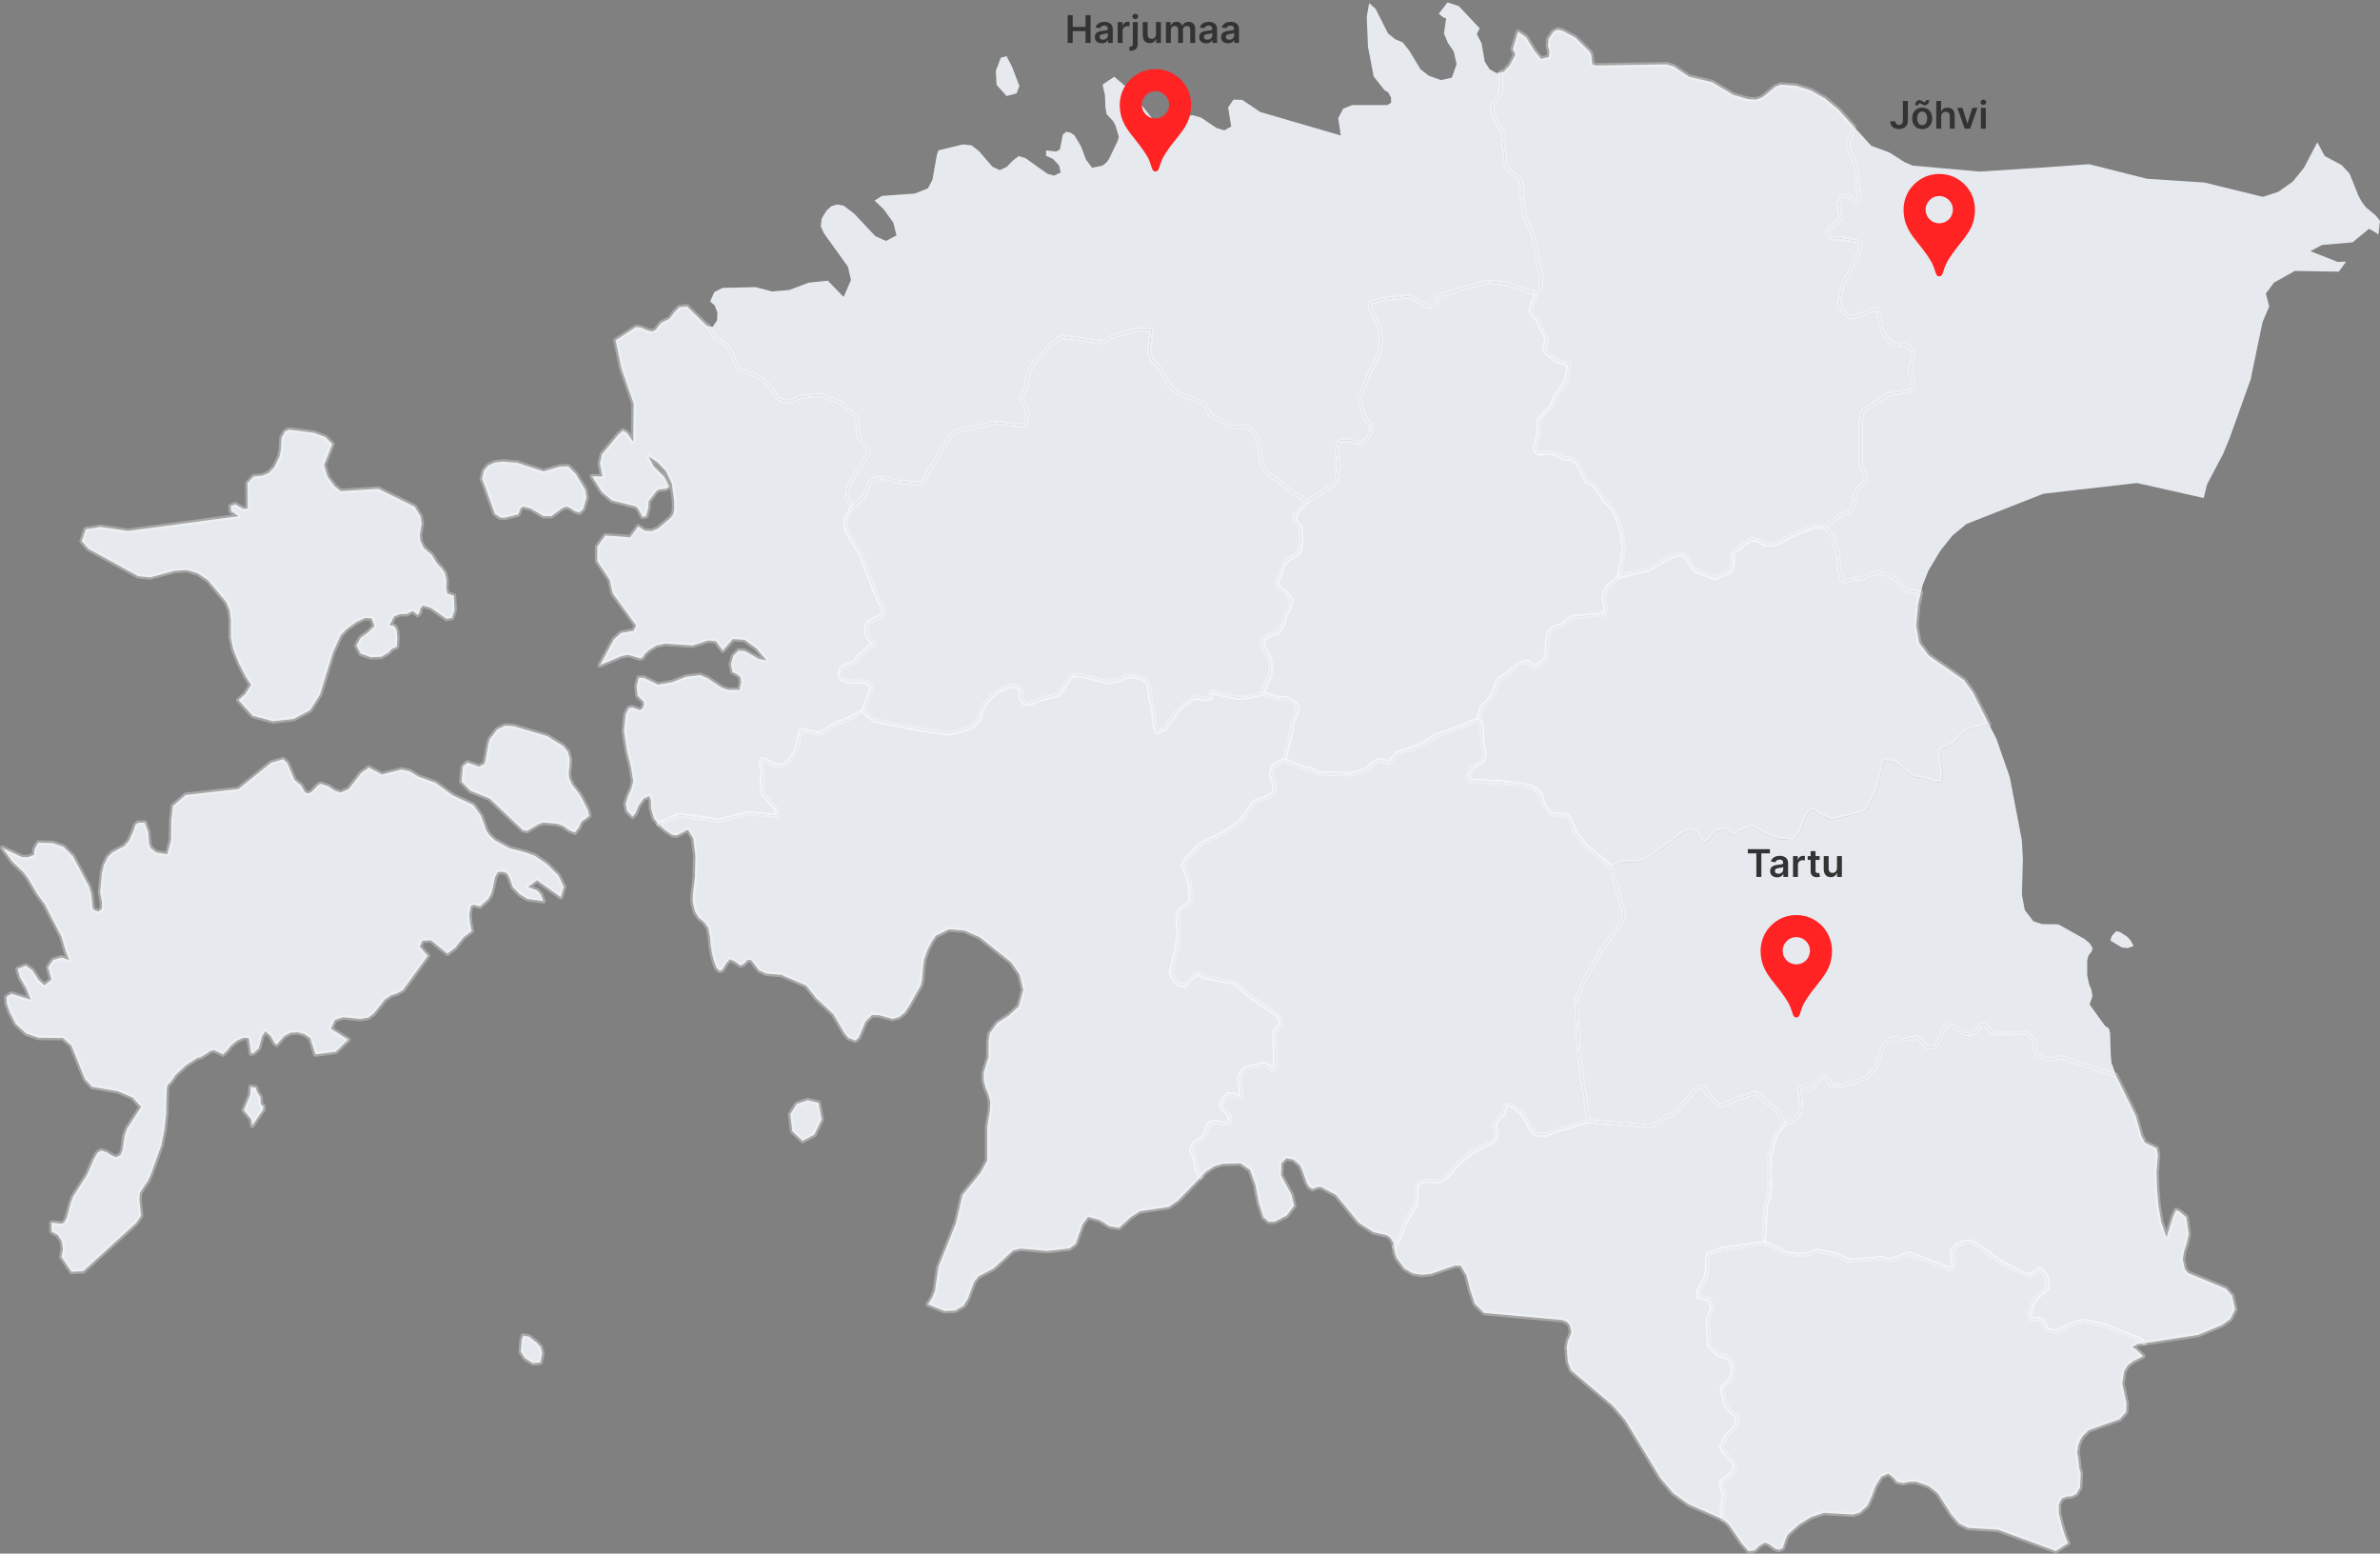
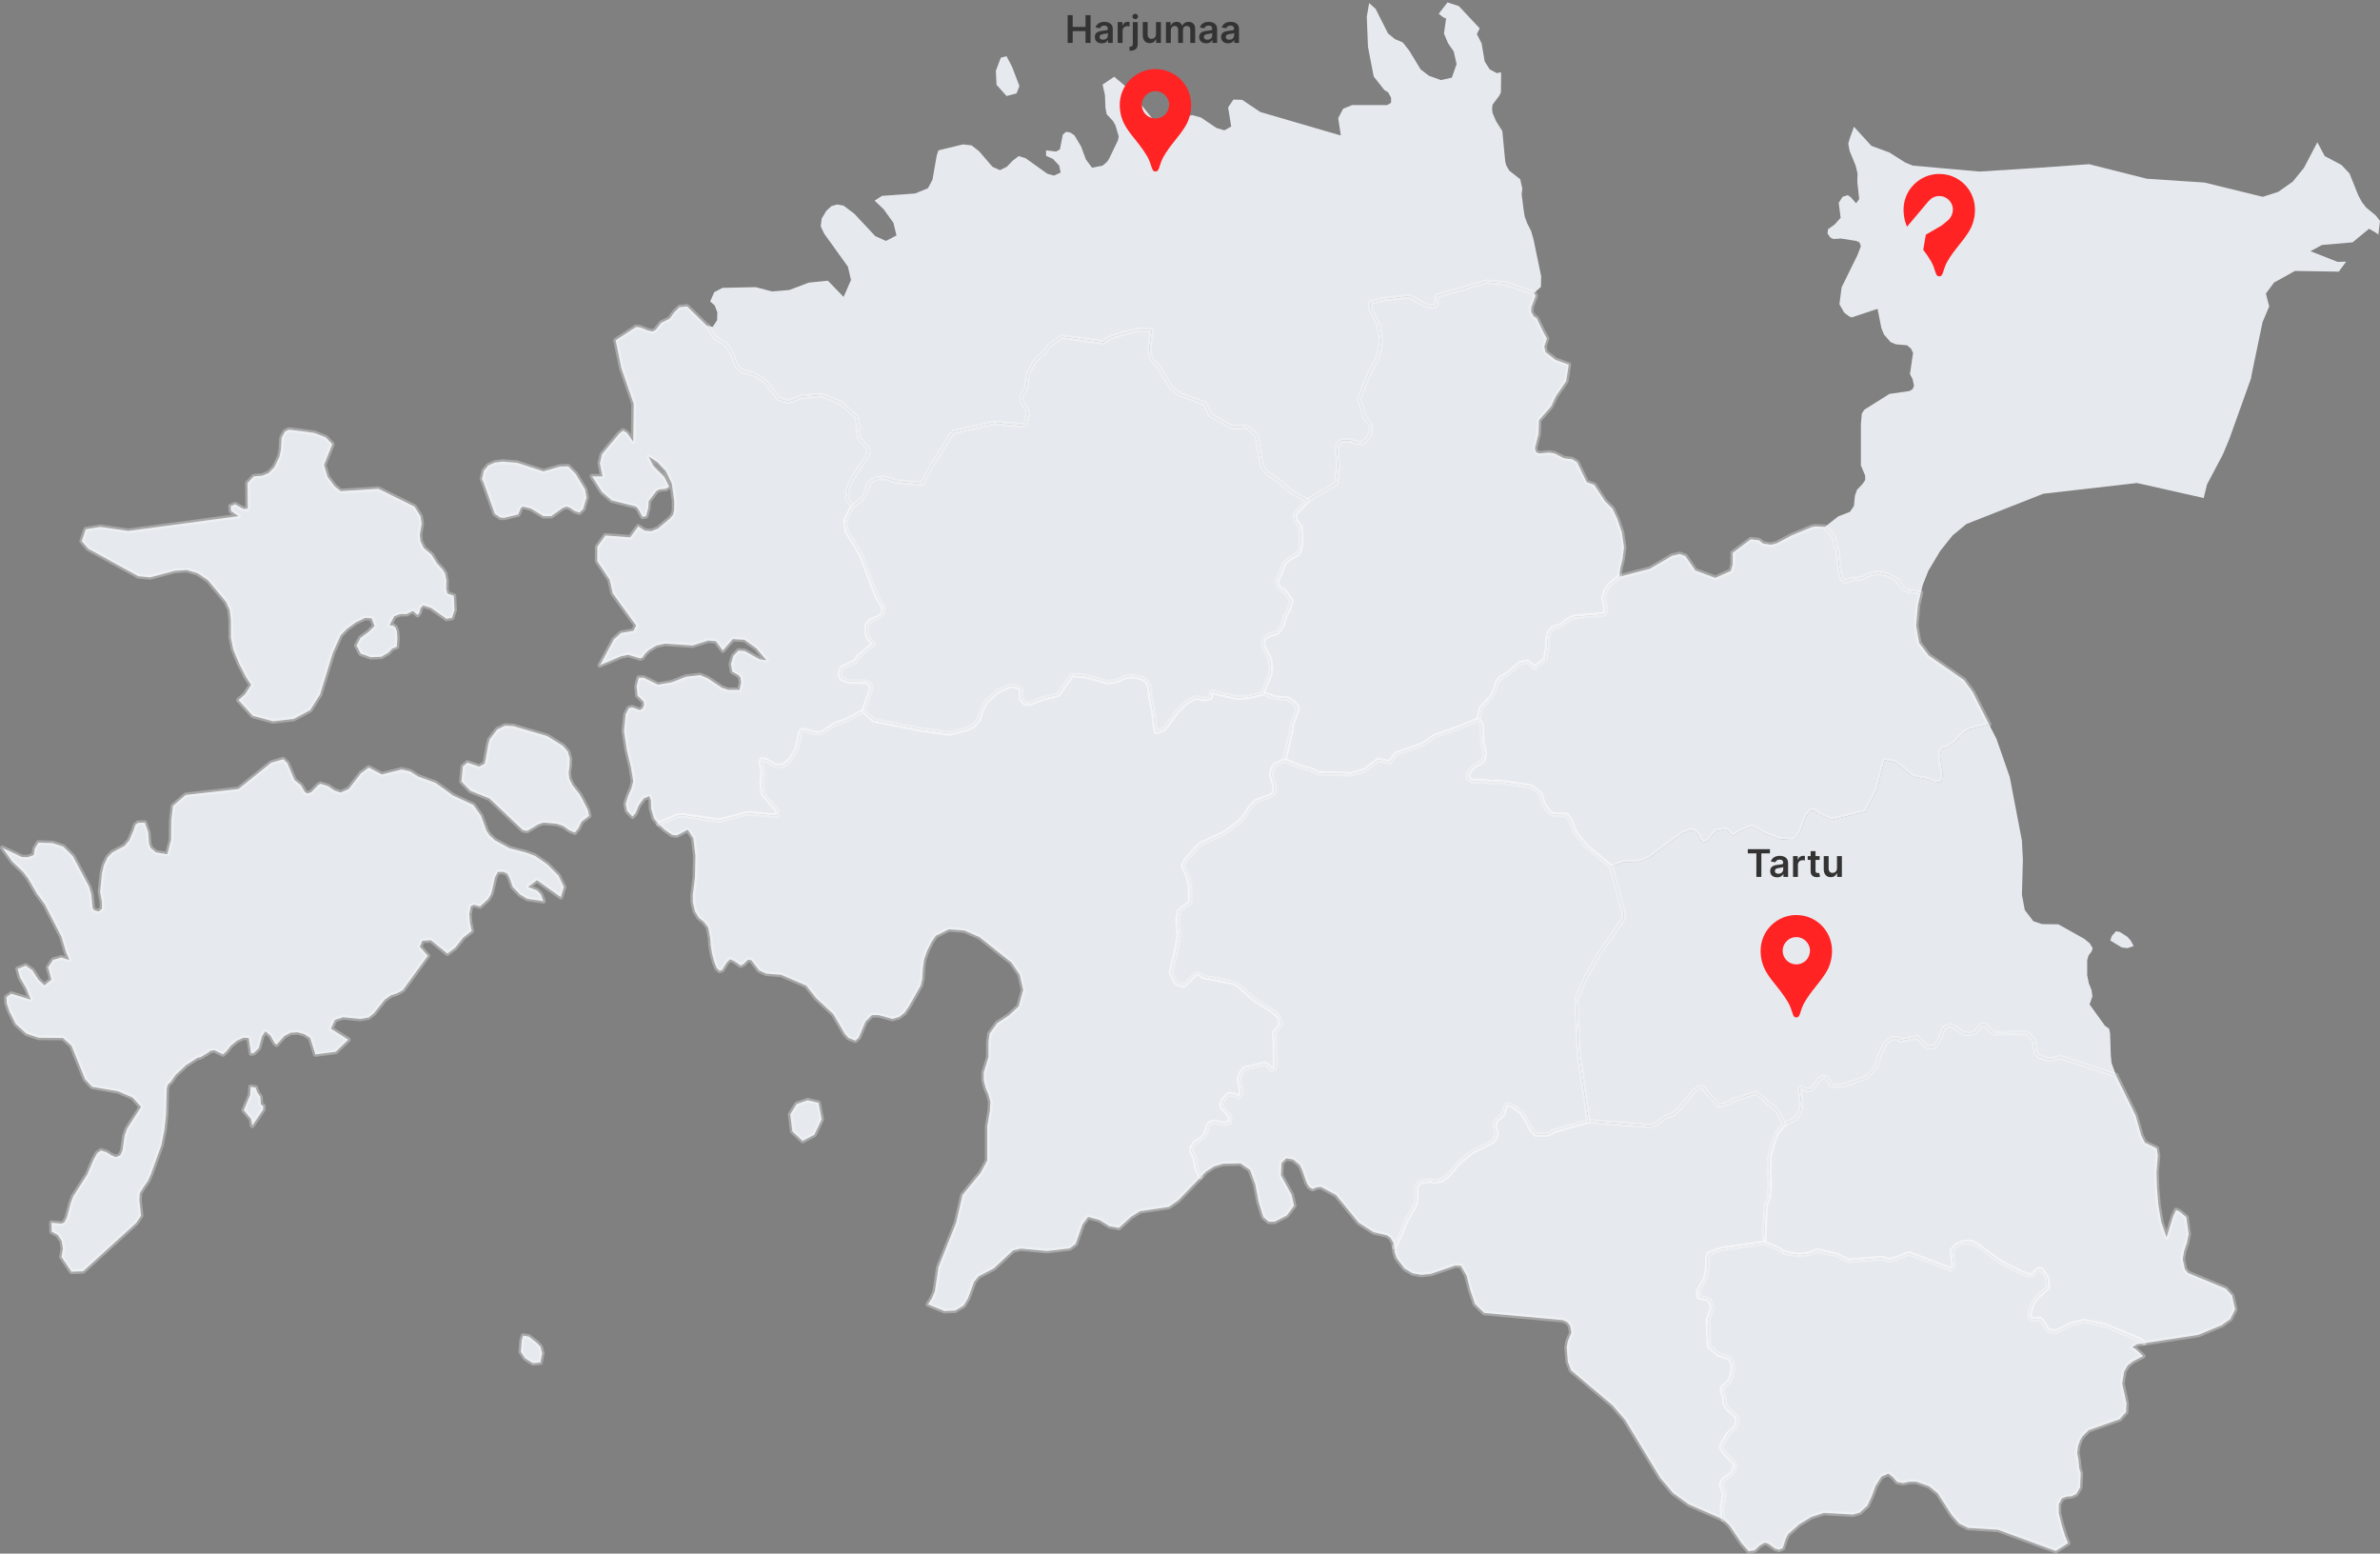
<svg xmlns="http://www.w3.org/2000/svg" width="999" height="652" viewBox="0 0 999 652" fill="none">
  <rect x="0" y="0" width="999" height="652" fill="#808080" stroke="none" />
  <path d="M110.5 465.6L105.9 472.4L105.4 469.6L102.3 465.9L105 459.5L105.2 456.1L107.3 456.4L108 458.4L109.3 460.3L109.5 463.5L110.5 464.1V465.6Z" fill="#E6E9EE" stroke="white" stroke-opacity="0.3" stroke-width="2" stroke-linecap="round" stroke-linejoin="round" />
  <path d="M426.7 39.2L422.5 40.3L418.3 35.6L418 29.7L420.1 24.2L422.5 23.6L424.8 28L427.9 36.1L426.7 39.2ZM630 30.3L630.1 31.5L630 38.8L629.3 40.2L626.5 43.9L626.3 45.7L626.5 47.4L628 50.9L630.6 55L631.8 67.6L632.2 69.3L633.5 71.6L638.1 75.2L639 79.2L638.7 81.4L639.5 87.8L640 90.9L641 93.6L642.7 97L643.7 100.5L646.9 115.9L646.8 120.4L643.9 123L631.7 118.9L624 118.2L603.1 124.2L602.9 128.1L600.3 128.7L597.9 127.9L591.7 124.3L580.7 125.6L575.4 126.9L575.1 128.2L575.4 130L577 133L578.7 136.7L579.7 142.9L579.1 146.9L577.7 151.2L574.8 156.6L570.5 167.3L572.9 175.4L575.4 178.4V181.5L573.4 184.7L571.6 185.9L569.3 185.7L566.7 184.8H563.1L561.6 186.4L561.2 189.1L561.7 195.5L560.9 202.8L548.9 210.1L542.4 206.7L537.3 202.2L532.4 198.9L530.3 196.5L529.4 194.2L528.5 188.3L527.5 183L524.8 180.2L523.1 178.9L520.7 179.2H517.1L508 174.2L505.8 169.3L495.4 165.6L491.7 162.9L486.5 154.1L483.7 151.4L482.7 148.8L482.5 145.8L483.4 138.6L477.5 138.3L466.8 141.3L464.6 142.5L463.3 143.7L445.7 141.3L440.5 145L438.3 148L435.3 150.5L434 152.2L431.5 156.9L430.7 163L428.6 166.5L428.9 168.2L431.2 172.4L431.4 174L430.3 178.1L428.8 178.5L417.3 177.4L400.3 181.3L398.8 183.1L390.4 196.7L387 203L376.4 202.1L371.4 200.5L367.9 200.7L365.7 201.8L364.6 203.3L363.6 206.2L362.3 209L357.9 212.4L356.1 210.3L355.5 209L356 204.6L358 200.4L364.2 191.1L364.7 189L364 187.8L360.6 184L360 181L360.2 178.8L359.5 175L353 169.1L344.9 165.8L336.4 166.5L332.4 168.1L330.7 168.5L327 167.5L321.8 160.7L319.5 158.8L316.1 157L311.1 155.5L309.4 153.9L306.7 147.4L304.8 144.6L299.8 141.4L297.2 136.8L299.1 137.2L301 134.4L301.1 131.1L300 128.2L298.1 126.5L299.8 122.6L303.3 120.8L317.2 120.5L324 122.3L331.3 121.7L339.5 118.6L347.5 117.8L354.1 124.6L357.2 117.5L355.9 111.9L345.9 98L344.5 95L344.9 91.7L346.9 88.4L349 86.5L351.4 85.8L354.1 86.3L358.5 89.6L367.4 99.1L371.9 101.1L376.3 98.8L375 93.5L370.9 87.8L367.1 84.2L370.2 82.2L384.1 81.2L389.5 79L391.4 75.4L393.2 65.2L393.9 63.1L404.2 60.6L407.8 61L410.9 63.4L416.6 70L419.7 71.4L422.6 70L425.1 67.4L427.6 65.5L430.5 66.4L439.6 72.9L442.4 73.7L445.2 72.4L444.6 69.5L442 66.7L439.1 65.4V63.1L443.3 63.6L444.9 62.7L446.1 56.5L447.5 55.3L449.2 55.6L451 56.8L453.8 61.5L455.8 66.9L458.4 70.4L462.8 69.5L464.6 68L465.5 66.7L469.2 59L469.6 57.3L468.2 52.6L467.2 50.8L464.5 47.9L464 45.1L463.8 39.9L462.8 35.5L467.7 32.2L473.6 37.2L484.3 50.5L488.2 51.5L500.4 48.3L504.1 49.3L510.6 53.7L513.9 54.7L516.8 53.1L515.5 45.1L517.7 41.8L521.4 41.9L529 47L562.6 56.8H562.8L561.7 49.6L563.8 45.6L567.6 44.1H582.3L583.9 43.1V41L582.7 38.8L581.1 37.8L576.6 32.1L574.2 19.6L573.7 7L574.7 1.3L577.4 3.7L582.6 14L585.5 16.4L588.8 17.8L591.5 21.2L596.3 29.1L599.8 31.8L604.8 33.6L609.4 32.6L611.4 26.9L610.2 21.6L607.8 18.1L606.1 14.1L607 7.7L606 7.4L603.9 5.8L607.6 1L612.4 2.6L621.1 11.9L619.9 14.3L621.9 18.2L623.2 25.8L625.3 29.1L628.3 30.7L630 30.3Z" fill="#E6E9EE" />
  <path d="M806.3 248.7L800.9 248.1L798.6 246.7L796.4 243.5L792.5 241.2L788.6 240.4L785 241L780.8 242.9L777.4 243L774.9 243.9L773.7 243.7L772.7 242.1L771.9 237.4L771.3 230.9L770.4 229.4L769.9 225.5L766 221.1L771.6 216.7L776.5 214.8L778.2 212.3L778.6 208L779.5 205.5L781.7 203.2L782.9 201.5V199.6L781.1 195.3V178.1L781.5 173.5L782.6 171.9L793.1 165.3L801.5 164.1L802.8 163.3L803.4 161.9L802.8 159.1L801.7 157L803 148.1L802.2 146.4L800.5 144.9L795.8 144.5L793.6 143.6L790.8 140.4L789.7 137.7L788.1 129.6L777.3 133.2L776.2 132.8L774.1 131.2L772.1 127.7L773 120.6L779.6 107.2L781.1 103.3L780.5 101.7L779.1 101.1L772.7 100.1L769.6 100.3L768.3 99.7L767.1 98L767.3 96.2L770.1 94.2L772.6 91.4L771.8 85.1L773.4 82.6L775.6 81.9L776.8 82.7L779.1 85.3L780.4 83.5L779.6 76.4L779.7 72.8L778.9 69.5L776.4 63.4L775.8 60.3L776.5 57.9L778.2 53.2L785.5 61.2L793.1 64L799.7 68.2L802.9 69.5L830.9 72L855.9 70.4L876.9 68.9L901.1 75L925.3 76.6L949.8 82.6L956.3 80.5L962.4 76.2L967.1 70.4L972.7 59.7L975.8 65.5L982.8 69.2L986.2 72.8L989.9 82L991.4 84.8L993.2 87.1L997.3 90.5L999 92.7L998.3 98.5L997.5 97.8L994.4 96L987.5 101.7L974.7 102.8L969.8 105.4L981.2 109.9L984.8 109.8L981.7 114L963.3 113.7L954.5 118.6L951.1 123.2L952.5 128.6L949.7 135.2L944.9 158.3L945 158.4L935.8 184.1L933.1 190.6L926.4 203.3L925 209L897 202.7L857.7 207.2L825.4 219.9L819.6 224.7L814.4 231.2L809.4 239.6L807.1 245.4L806.3 248.7Z" fill="#E6E9EE" />
  <path d="M643.9 123L644.6 124.1L642.8 128.9L642.7 130.9L643.8 132.8L645 133.5L647.4 138.5L649.3 142.1L648.2 145.5L648.8 147.8L652.9 151L658.5 153L657.4 160L653.1 166.2L651.1 170.5L646 176.4L645.8 182.1L644.3 188L644.7 189.7L646.1 190.3L650.3 189.9L652.5 190.3L656.5 192.3L659.9 192.7L662 194L666 202.3L669.2 203.5L673.7 210.3L676.8 213.4L678.8 217.6L680.8 223.4L681.7 229.7L681.1 234.5L680.1 238.6L679.7 242L675.6 245.5L673.9 247.8L673.1 251.3L674.1 255.1L673.5 257.8L660.4 258.9L657.1 260.8L655.8 262.3L651.9 263.5L650.2 265.3L649.5 268.7V271.6L648.6 276.6L644.2 280.2L641.1 277.7L637.9 278.4L633.1 282.6L629.8 284.5L628.5 286.2L627.3 289.8L626.1 292.3L621.6 297.3L620.6 301.9L613.6 304.9L602.1 309L598.9 311.3L596.2 312.8L586 316.3L583.3 320L578.5 318.9L572.8 323.3L567.3 324.9L553.3 324.5L550.1 322.8L546.5 322.1L539.1 319L541.8 307.5L542.4 303.6L544.5 298.2V296.5L543 294.7L540.4 293.2L535.4 292.8L529.9 291L533.2 282.8L533.5 280.5L533 276.5L530.4 271.5L530 269.6L530.6 267.9L532.7 266.5L536.3 265.4L538.3 262.4L539.5 258.3L540.9 255.8L542.1 252.1L539.3 248.2L536.9 246.8L535.9 244.4L539.1 236.3L541.7 234.1L544.7 232.5L545.8 230.5L546.1 227.3V224.2L545.8 221L543.7 218.4L543.5 215.9L548.9 210.1L560.9 202.8L561.7 195.5L561.2 189.1L561.6 186.4L563.1 184.8H566.7L569.3 185.7L571.6 185.9L573.4 184.7L575.4 181.5V178.4L572.9 175.4L570.5 167.3L574.8 156.6L577.7 151.2L579.1 146.9L579.7 142.9L578.7 136.7L577 133L575.4 130L575.1 128.2L575.4 126.9L580.7 125.6L591.7 124.3L597.9 127.9L600.3 128.7L602.9 128.1L603.1 124.2L624 118.2L631.7 118.9L643.9 123Z" fill="#E6E9EE" stroke="white" stroke-opacity="0.3" stroke-width="2" stroke-linecap="round" stroke-linejoin="round" />
  <path d="M766 221.1L769.9 225.5L770.4 229.4L771.3 230.9L771.9 237.4L772.7 242.1L773.7 243.7L774.9 243.9L777.4 243L780.8 242.9L785 241L788.6 240.4L792.5 241.2L796.4 243.5L798.6 246.7L800.9 248.1L806.3 248.7L805.1 253.8L804.3 262.6L805.6 269.8L809.6 275.1L824.4 285.4L828.1 290.5L834.9 304L826.9 306L825 307.1L823 308.8L820.5 311.6L817 313.8H815.7L814.8 314.8L814.3 316.9L815.5 325.3L814.8 328.3L811 328L809 327L803 325.9L795.6 320L791 319L787.8 331.6L783.1 340.6L768.8 344.1L763.3 341.6L761.5 340.1L759.9 340.3L758.2 342.3L755.7 349.1L753.8 351.8L752.6 352.5L746.7 352.1L740.8 349.9L735.4 346.8L730 349.1L727.9 350.6L727.1 350.5L724.3 348L720.3 348.8L716.8 352.9L715.2 353.7L713.9 352.7L712.9 350.5L711.6 348.9L709.4 348.5L706.4 349.6L692.5 359.8L689.8 361.1L686.5 362L681.9 361.7L676.2 363.7L665.7 355L660.8 348.8L660.1 346.5L659 343.9L657.6 342L652.6 341.9L650.6 341.2L647.8 337.3L646.6 333.1L644.4 331.3L642.5 330L628.6 328L626.1 328.4L622.7 327.7L617.9 327.8L616.4 326.9L616.2 325L617.5 322.7L619.1 321.3L622 319.7L622.9 318.3L623.2 315.8L622.2 311.8L621.9 304.1L620.6 301.9L621.6 297.3L626.1 292.3L627.3 289.8L628.5 286.2L629.8 284.5L633.1 282.6L637.9 278.4L641.1 277.7L644.2 280.2L648.6 276.6L649.5 271.6V268.7L650.2 265.3L651.9 263.5L655.8 262.3L657.1 260.8L660.4 258.9L673.5 257.8L674.1 255.1L673.1 251.3L673.9 247.8L675.6 245.5L679.7 242L692.5 238.7L701.9 233.2L705 232.5L707.4 233.3L711.6 239.4L720 242.5L726.5 239.6L727.3 236.9V232L734.9 226.3L738.3 226.7L740.1 228.1L743.3 228.6L745.8 228L752 224.7L760.4 221.2L761.9 220.9L766 221.1Z" fill="#E6E9EE" stroke="white" stroke-opacity="0.3" stroke-width="2" stroke-linecap="round" stroke-linejoin="round" />
-   <path d="M778.2 53.2L776.5 57.9L775.8 60.3L776.4 63.4L778.9 69.5L779.7 72.8L779.6 76.4L780.4 83.5L779.1 85.3L776.8 82.7L775.6 81.9L773.4 82.6L771.8 85.1L772.6 91.4L770.1 94.2L767.3 96.2L767.1 98L768.3 99.7L769.6 100.3L772.7 100.1L779.1 101.1L780.5 101.7L781.1 103.3L779.6 107.2L773 120.6L772.1 127.7L774.1 131.2L776.2 132.8L777.3 133.2L788.1 129.6L789.7 137.7L790.8 140.4L793.6 143.6L795.8 144.5L800.5 144.9L802.2 146.4L803 148.1L801.7 157L802.8 159.1L803.4 161.9L802.8 163.3L801.5 164.1L793.1 165.3L782.6 171.9L781.5 173.5L781.1 178.1V195.3L782.9 199.6V201.5L781.7 203.2L779.5 205.5L778.6 208L778.2 212.3L776.5 214.8L771.6 216.7L766 221.1L761.9 220.9L760.4 221.2L752 224.7L745.8 228L743.3 228.6L740.1 228.1L738.3 226.7L734.9 226.3L727.3 232V236.9L726.5 239.6L720 242.5L711.6 239.4L707.4 233.3L705 232.5L701.9 233.2L692.5 238.7L679.7 242L680.1 238.6L681.1 234.5L681.7 229.7L680.8 223.4L678.8 217.6L676.8 213.4L673.7 210.3L669.2 203.5L666 202.3L662 194L659.9 192.7L656.5 192.3L652.5 190.3L650.3 189.9L646.1 190.3L644.7 189.7L644.3 188L645.8 182.1L646 176.4L651.1 170.5L653.1 166.2L657.4 160L658.5 153L652.9 151L648.8 147.8L648.2 145.5L649.3 142.1L647.4 138.5L645 133.5L643.8 132.8L642.7 130.9L642.8 128.9L644.6 124.1L643.9 123L646.8 120.4L646.9 115.9L643.7 100.5L642.7 97L641 93.6L640 90.9L639.5 87.8L638.7 81.4L639 79.2L638.1 75.2L633.5 71.6L632.2 69.3L631.8 67.6L630.6 55L628 50.9L626.5 47.4L626.3 45.7L626.5 43.9L629.3 40.2L630 38.8L630.1 31.5L630 30.3L631.2 30.1L633.8 27.3L636.1 22.8L635 20.6L637.2 13.3L640.6 15.6L644.1 21.4L646.9 24.7L650.1 23.9L650.4 21.8L649.7 19.1L650 16.4L652 13.3L653.8 12.4L655.9 12.9L661.3 15.8L667.3 21.7L667.9 22.9L668.4 27L669.9 27.5L699.6 27L702.6 27.9L709 32.2L718.7 34.5L727.5 39.8L733.8 41.6L737.2 41.8L739.8 40.8L745.2 36.4L747.4 35.5L754 36L760 37.9L765.9 41.2L771.7 46L778.2 53.2Z" fill="#E6E9EE" stroke="white" stroke-opacity="0.3" stroke-width="2" stroke-linecap="round" stroke-linejoin="round" />
  <path d="M895.6 397L893 397.9L890.6 397.6L885.8 394.7L886.4 392.8L888.2 390.8L889.8 391.1L892.9 393.1L894.3 394.6L895.6 397ZM888.2 451.2H887.9L864.8 443.6L862.3 444.4L859.2 444.5L855.8 443.2L854.5 442L853.8 436.6L850.9 433.5L837 433.6L834.6 431.8L833.5 430.2L831.6 430.1L829.2 433.2L827.2 434L824.1 433.6L819.6 430.6L818 430.2L816.1 431.3L813.6 437.1L812.2 439.2L809 439.5L804.9 435.3L797.7 436.6L796.6 435.8L794.8 435.6L793.2 436.3L791.3 437.8L788.9 442.9L787.5 447.8L783.2 452.3L773.4 455.6L768.7 455.5L768.2 454.4L766.6 452L765.3 451.9L763.5 452.9L761.6 455.7L760.1 457.2L758.5 457.4L756.2 456.2L755.5 456.5V458.2L756.1 463.2L755.9 465.7L754.6 468.3L753.5 469.6L749 471.8L746.4 466.7L745 465.1L741.7 462.7L740.2 460.9L737.2 458.6L728.2 461.4L726.1 462.6L723.1 463.7L721.4 464L718.3 460.4L716.7 459L715 456.3H713.1L711.2 457.7L704.9 465.3L702.2 467.7L699.6 468.5L696.1 471L693.1 472.6L666.8 470.5L662.6 441.9L661.7 419.1L665.6 410.3L671 400.6L681.6 385.3V383.1L676.2 363.7L681.9 361.7L686.5 362L689.8 361.1L692.5 359.8L706.4 349.6L709.4 348.5L711.6 348.9L712.9 350.5L713.9 352.7L715.2 353.7L716.8 352.9L720.3 348.8L724.3 348L727.1 350.5L727.9 350.6L730 349.1L735.4 346.8L740.8 349.9L746.7 352.1L752.6 352.5L753.8 351.8L755.7 349.1L758.2 342.3L759.9 340.3L761.5 340.1L763.3 341.6L768.8 344.1L783.1 340.6L787.8 331.6L791 319L795.6 320L803 325.9L809 327L811 328L814.8 328.3L815.5 325.3L814.3 316.9L814.8 314.8L815.7 313.8H817L820.5 311.6L823 308.8L825 307.1L826.9 306L834.9 304L838 310L843.6 326.1L848.7 352.8L849.1 360.8L848.7 375.5L849.9 381.9L853.5 386.6L857.1 387.8L864 387.9L874.9 394L877.2 395.9L878.4 397.9L877.9 399.4L876.7 400.9L876.1 402.9V409.3L876.8 412.7L877.9 415.4L878.3 418.1L877.1 421.5L883.5 430.4L885.3 431.7L885.7 433.6L886 442.7L886.3 446L888.2 451.2Z" fill="#E6E9EE" />
  <path d="M140.5 204.1L143 206.1L158.8 205.1L174 212.6L176.5 216.6L177 219.7L176.2 224.4L176.5 227.1L177.9 230L181.2 232.8L183.4 236.4L185.7 238.9L186.8 240.6L187.4 243.6L187.3 247.1L187.8 249.1L190.5 250L190.8 256.1L189.7 259.3L187.4 259.7L180.9 255.1L177.6 254.1L176.5 255.2L176.1 257.1L175.3 258.1L173.3 256.4L170.7 257.7H168L165.5 258.6L163.5 262.4L165 262.5L166 263.3L166.6 264.9L166.8 267.6L166.6 271.4L164.6 272.2L163 273.9L160.1 275.6L155.6 275.8L151.4 274.3L149.6 270.9L151.3 267.7L154.7 265.2L157.2 262.7L156 259.5L153.3 259.3L149.5 261.1L145.6 263.9L143 266.6L139.7 274L134.3 291.5L130.2 298L123.3 301.7L114.6 302.7L106.1 300.4L100.1 293.8L102.9 291.3L105.4 287.4L103.3 284.2L100.4 278.6L97.9 272.5L96.9 267.6V260.3L96.4 256L94.9 252.6L87.3 243.5L83 240.6L78.4 239.2L73.2 239.6L63 242.3L58 241.8L37.1 230.3L34.3 227.1L36 222.1L42.1 221.1L53.8 222.8L100.1 216.6L97 214.5L96.8 212.4L98.7 211.6L102.2 213.6L104 213.4L103.9 202.7L106.5 199.9L110.1 199.6L112.8 198.5L115.2 196L117.3 191.6L117.9 188.8L118.2 183.7L119.6 181.1L121.2 180.3L127.9 181.1L132 181.7L136.7 183.5L139.5 186.4L136 195.1L137.5 200.1L140.5 204.1Z" fill="#E6E9EE" stroke="white" stroke-opacity="0.3" stroke-width="2" stroke-linecap="round" stroke-linejoin="round" />
  <path d="M217.1 194.2L228.1 197.8L235 195.8L238.5 195.7L241.6 198.8L245.6 205.4L246.2 208.8L244.8 213.6L243.2 215.1L241.3 214.5L239.4 213.2L237.8 212.6L236.1 213.2L231.4 216.6H228.1L222.8 213.4L219.5 212.6L218.6 213.2L217.5 215.9L211.7 217.3L210 217.2L207.7 215.6L203.1 202.8L202.3 201L203.1 197.5L205 195.3L207.7 194.1L211.1 193.7L217.1 194.2ZM357.9 212.4L354.8 218.4L355.4 222.8L361.5 233L367.5 248.9L369.2 252.4L370.8 254.9L370.7 257.3L369.2 258.8L364.9 260.8L363.8 262.5V265.5L364.4 267.6L366.7 270.2L360.1 275.7L358.9 277.7L353.2 280.3L352.5 283.3L353.4 284.9L356.2 286L363.6 286.1L365.2 287.1L365.7 288.6L365.3 290.4L362.4 298.4L355.1 302.3L350.9 303.7L344.9 307.6L342.3 307.7L337.1 306.3L335.9 307L335.1 311.6L334.2 315L330.9 319.8L328.3 321.4H325.6L321.4 319L319.7 318.7L319.3 319.9L320.2 323.8L319.7 328.5L320.3 333.2L325.5 339.2L326 340L326.2 342.4L313.9 341.3L301.8 344.4L286.7 342.2L284.2 342.4L276.5 345.7L276.4 345.8L274.5 343.5L273.3 339.3L273.2 335.8L272.5 334.1L270.2 335.1L268.1 338L266.8 341.2L265.5 342.7L263.2 340.3L262.6 337.4L263.6 334.1L265 330.9L265.8 327.9L264.9 322.3L263.1 314.8L261.9 306.8L262.6 299.8L263.9 297.2L265.3 296.8L268.6 298L269.7 297.3L270.3 295.9L270.2 294.5L267.6 291.9L267.2 287.9L268.1 284.4H270.2L276.2 287.3L282 286.3L287.9 284L293.9 283.3L297 284.6L303 288.6L305.6 289.5H310.4L311.1 286.4L310.8 284.3L309.9 283.3L307.4 281.9L306.8 278.7L307.8 275.2L310 273L312.6 273.2L318.7 276.6L321.7 277.1L317.5 272.1L312.5 268.5L307.6 268.2L303.4 273L300.5 269.1L297.3 268.8L290.7 270.9L279.2 270.1L275.5 270.9L272.4 272.8L270.8 274.3L269.6 276L268.7 276.3L263.7 274.8L260.7 275.4L251.8 279.2L257.7 268.3L260.7 265.6L265.9 264.7L267 262.5L257.2 249L255.9 243.3L250.7 235.5V229.4L254.1 224.7L264.5 225.5L267.9 220.9L270.6 222.7L273.4 222.9L276.2 221.8L281.3 217.5L282.5 216L283 214V210.3L282 203L279.5 197.7L276 194L272.3 191.6L274.3 195.6L278.9 200.2L280.9 204.2L279.6 205.1L276.7 205.4L275.5 206.1L272.3 210.3L272.1 213.2L271.2 216.6L269.7 216.9L267.9 213.6L267 212.6L256.8 210L252.7 206.5L248.5 199.9H252.9L251.8 194.4L252.7 190.6L259.8 182.1L261.5 180.7L263.1 181.6L265.8 185.3L266 169.5L260.8 154.4L258.4 142.8L267 137.2L268.7 137.4L272 138.7L273.9 139.1L275.2 138.4L277.5 135.5L281.1 133.7L283 131.1L285.2 128.9L288.4 128.6L296.8 136.8H297.2L299.8 141.4L304.8 144.6L306.7 147.4L309.4 153.9L311.1 155.5L316.1 157L319.5 158.8L321.8 160.7L327 167.5L330.7 168.5L332.4 168.1L336.4 166.5L344.9 165.8L353 169.1L359.5 175L360.2 178.8L360 181L360.6 184L364 187.8L364.7 189L364.2 191.1L358 200.4L356 204.6L355.5 209L356.1 210.3L357.9 212.4Z" fill="#E6E9EE" stroke="white" stroke-opacity="0.3" stroke-width="2" stroke-linecap="round" stroke-linejoin="round" />
  <path d="M341.8 476.2L336.9 478.8L332.6 474.8L331.7 467.6L334.4 463.3L339 461.7L343.6 462.8L344.9 469.8L341.8 476.2ZM529.9 291L535.4 292.8L540.4 293.2L543 294.7L544.5 296.5V298.2L542.4 303.6L541.8 307.5L539.1 319L535 321.1L533.9 323.1L533.6 325.3L534.9 329.6L535 332.6L533.3 334L527.1 336.3L524.9 338.6L522.8 341.9L520.8 344.4L514.2 349.4L503.6 354.4L497.7 360.9L496.6 363.3L498.7 368.1L499.5 371.5L499.6 378.7L495 382.2L494.3 385.8L494.8 392.5L493.7 399L491.5 408.2L493.3 412L494.3 412.8L497 413.6L501.9 408.7L504.1 408.9L505 409.9L517.5 412.3L519.7 413.4L525.9 419L535.2 425.1L537 427L537.7 429.9L534.9 433.2L535.1 437.1L535.3 447.5L534.6 448.8L533.7 449L532.8 447.7L530.9 446.4L522.4 448.4L521.1 450L520.1 452.2L520.4 454.7L520.9 457.1L520.8 459.6L520.1 460.5L517.6 459.4L515.7 459.2L513.5 461.5L512.7 463.2L512.8 464.6L515 466.8L516.4 468.9L516.2 471L514.7 471.5L512.5 471.4L510.1 470.8L508 471.2L507.1 472.3L505.9 476.3L504.3 477.8L501.5 479.6L500.3 481.4L500.1 483.1L501.5 485.9L502.3 490.7L504 494L494.6 503.7L490.6 506.5L478.5 508.3L474.7 510.7L469.7 515.3L465.7 514.6L461.6 512L456.7 510.7L454.4 513.8L451.5 522L449 523.9L439.5 525L428.5 524L425.3 524.7L417.1 532.3L410.8 535.6L408.9 537.9L406.3 544.9L404.5 547.9L400.9 550L396.4 550.2L389.5 547.4L391.2 544.7L392.4 541.9L393.9 531.7L401.3 513.2L404 501.5L411.6 492.2L414.4 487V472.6L415.5 466.1L415.7 462.4L414.9 459.3L413.7 456.5L412.9 453.3V450L414.9 443.6V437.1L415.4 433.7L418.6 429.3L423.4 426.2L427.6 422.3L429.5 415.4L428 409L424.5 403.9L411.2 393.3L404.8 390.5L398.3 390L392.8 392.7L391.1 395.2L389.3 398.7L387.9 402.6L387.4 406.2L387.1 410.8L386.5 413.5L381.6 422.2L379.7 425L377.4 426.8L374.6 427.6L368.8 426H366L363.3 428.7L360.4 435.5L359 436.7L356.2 435.6L354.6 433.8L349.8 425.6L342.6 418.9L338.4 413.6L327.9 409.1L321.6 408.6L318.6 407.2L315.3 402.9L313.9 402.8L312.1 404.6L310.9 405.2L308 403.2L306.4 402.6L305 404L303.1 407.1L302 407.4L300.8 406.2L299.8 403.7L298.9 400.3L298.3 396.7L298.1 393.7L297.3 389.3L295.5 386.9L293.4 385.2L291.7 382.5L290.8 378.6V375.5L291.7 368.1L291.9 359.2L291 351.8L288.7 348.2L284.1 350.6L282.2 350.4L279.1 348.3L276.4 345.8L276.5 345.7L284.2 342.4L286.7 342.2L301.8 344.4L313.9 341.3L326.2 342.4L326 340L325.5 339.2L320.3 333.2L319.7 328.5L320.2 323.8L319.3 319.9L319.7 318.7L321.4 319L325.6 321.4H328.3L330.9 319.8L334.2 315L335.1 311.6L335.9 307L337.1 306.3L342.3 307.7L344.9 307.6L350.9 303.7L355.1 302.3L362.4 298.4L366.8 302.2L386.2 306.1L398.6 307.8L406.6 305.7L408.9 304.3L411 301.7L412 298L413.9 294.5L418.8 290.1L423.9 287.8L425.7 287.9L428.1 288.6L428.7 289.7L428.5 293.2L430.2 295.3H432.3L437.4 293.2L444.2 291.5L449.9 283.3L455.2 283.6L465 286.3L469 285.6L472.9 283.9L475.9 283.7L479.7 284.7L481.5 286.1L482.4 288L482.9 292.9L484.3 299.9L484.7 304.3L485.4 307.2L488.7 305.9L494.1 298.5L496.6 296L499.8 293.7L502.2 292.6L505.8 293.4L508.1 292.8L508.4 290.3L518.9 292.7L523.8 292.5L529.9 291Z" fill="#E6E9EE" stroke="white" stroke-opacity="0.3" stroke-width="2" stroke-linecap="round" stroke-linejoin="round" />
  <path d="M888.2 451.2L888.4 451.7L896.5 468.3L898.8 476.5L900.3 479.5L905.3 481.9L905.8 484.9L905.2 491.9L905.4 498.4L906 505.7L907.2 512.9L909.4 519.2L912.2 510.4L913.4 507.8L914.8 508.4L917.7 510.8L918.7 517.9L917.9 521.7L916.8 525L916.2 528.4L917.1 532.6L918.4 534.2L934.3 540.8L936.9 543.7L938.2 549.5L936.2 553.5L932.6 556.1L922.7 560.2L900 563.7L898.4 562.3L883.2 556.1L874.6 554.4L869.1 555.8L863.1 558.9L859.5 558.2L857.1 554.2L856.1 553.4L853.4 553.8L852.4 553.5L851.8 551.9L852.8 548L854.3 545.1L859.6 540.3L859.2 536.1L856.8 532.8L855.7 532.6L853 535L851.4 535.1L849 534.3L840.2 529.9L830.1 522.7L827.6 521.1L824.4 521.3L821.6 522.4L819.3 524.6L820.1 531.6L818.8 532.7L801.3 526L797 527.7L793.2 528.9L789.9 528L776 529.1L771.2 526.7L762.8 524.8L759.1 526.2L755.2 526.7L750.5 526.1L748.1 525.3L746.5 524L740.4 521.6L741.1 506.1L742.4 502.4L742.9 497.2L742.5 491.3L742.8 488.1L742.6 485.8L744.4 479.4L745.9 475.2L749 471.8L753.5 469.6L754.6 468.3L755.9 465.7L756.1 463.2L755.5 458.2V456.5L756.2 456.2L758.5 457.4L760.1 457.2L761.6 455.7L763.5 452.9L765.3 451.9L766.6 452L768.2 454.4L768.7 455.5L773.4 455.6L783.2 452.3L787.5 447.8L788.9 442.9L791.3 437.8L793.2 436.3L794.8 435.6L796.6 435.8L797.7 436.6L804.9 435.3L809 439.5L812.2 439.2L813.6 437.1L816.1 431.3L818 430.2L819.6 430.6L824.1 433.6L827.2 434L829.2 433.2L831.6 430.1L833.5 430.2L834.6 431.8L837 433.6L850.9 433.5L853.8 436.6L854.5 442L855.8 443.2L859.2 444.5L862.3 444.4L864.8 443.6L887.9 451.2H888.2Z" fill="#E6E9EE" stroke="white" stroke-opacity="0.3" stroke-width="2" stroke-linecap="round" stroke-linejoin="round" />
  <path d="M548.9 210.1L543.5 215.9L543.7 218.4L545.8 221L546.1 224.2V227.3L545.8 230.5L544.7 232.5L541.7 234.1L539.1 236.3L535.9 244.4L536.9 246.8L539.3 248.2L542.1 252.1L540.9 255.8L539.5 258.3L538.3 262.4L536.3 265.4L532.7 266.5L530.6 267.9L530 269.6L530.4 271.5L533 276.5L533.5 280.5L533.2 282.8L529.9 291L523.8 292.5L518.9 292.7L508.4 290.3L508.1 292.8L505.8 293.4L502.2 292.6L499.8 293.7L496.6 296L494.1 298.5L488.7 305.9L485.4 307.2L484.7 304.3L484.3 299.9L482.9 292.9L482.4 288L481.5 286.1L479.7 284.7L475.9 283.7L472.9 283.9L469 285.6L465 286.3L455.2 283.6L449.9 283.3L444.2 291.5L437.4 293.2L432.3 295.3H430.2L428.5 293.2L428.7 289.7L428.1 288.6L425.7 287.9L423.9 287.8L418.8 290.1L413.9 294.5L412 298L411 301.7L408.9 304.3L406.6 305.7L398.6 307.8L386.2 306.1L366.8 302.2L362.4 298.4L365.3 290.4L365.7 288.6L365.2 287.1L363.6 286.1L356.2 286L353.4 284.9L352.5 283.3L353.2 280.3L358.9 277.7L360.1 275.7L366.7 270.2L364.4 267.6L363.8 265.5V262.5L364.9 260.8L369.2 258.8L370.7 257.3L370.8 254.9L369.2 252.4L367.5 248.9L361.5 233L355.4 222.8L354.8 218.4L357.9 212.4L362.3 209L363.6 206.2L364.6 203.3L365.7 201.8L367.9 200.7L371.4 200.5L376.4 202.1L387 203L390.4 196.7L398.8 183.1L400.3 181.3L417.3 177.4L428.8 178.5L430.3 178.1L431.4 174L431.2 172.4L428.9 168.2L428.6 166.5L430.7 163L431.5 156.9L434 152.2L435.3 150.5L438.3 148L440.5 145L445.7 141.3L463.3 143.7L464.6 142.5L466.8 141.3L477.5 138.3L483.4 138.6L482.5 145.8L482.7 148.8L483.7 151.4L486.5 154.1L491.7 162.9L495.4 165.6L505.8 169.3L508 174.2L517.1 179.2H520.7L523.1 178.9L524.8 180.2L527.5 183L528.5 188.3L529.4 194.2L530.3 196.5L532.4 198.9L537.3 202.2L542.4 206.7L548.9 210.1Z" fill="#E6E9EE" stroke="white" stroke-opacity="0.3" stroke-width="2" stroke-linecap="round" stroke-linejoin="round" />
  <path d="M749 471.8L745.9 475.2L744.4 479.4L742.6 485.8L742.8 488.1L742.5 491.3L742.9 497.2L742.4 502.4L741.1 506.1L740.4 521.6L722.4 524.2L717.2 526.1L716.7 527.6L716.6 532.7L715.8 536.5L712.9 541.7V544.2L717.3 545.3L718.8 548.5L716.8 554.2L717 555.6L717.3 564.9L721.5 568.5L725.9 569.9L727.2 572.2L727.4 574.4L726.6 578.3L725.5 580.1L722.9 582.3V584L723.7 586.2L724 589.2L725.2 591.2L729 594.5L729.2 596.8L728.5 598.8L725.4 601.7L722.4 606.9L722.7 608L724.7 610.6L728.1 614.2V615.8L727.5 617.6L726.2 619L723.3 621.1L722.4 622.7L722.5 623.8L723.8 626.8L722.8 633.2L723.2 637.6L708.8 631.3L702.3 626.6L696.9 620.2L682.1 595.8L676.8 589.7L659.5 575.1L658.1 571.5L657.6 565.4L658.1 562.7L659.6 559.2L659 556.3L657.9 554.9L656 554L623 551L619.1 547.2L617.1 541.3L615.6 535.3L613.2 531.2L610.8 531.1L600.6 534.6L596.7 535L593 534.4L589.5 532.3L586.2 527.9L585.4 525.5L585.2 523.3L588.2 517.6L589.2 514.6L590.3 512.1L594.2 505.4L594.5 502.8V497.6L596 496.1L600 495.4L602.4 495.8L605 495.3L607.6 493.5L612.1 488.2L617.9 483.4L626.5 479.1L627.6 477.6L628.2 475.5L627.3 472.6L627.8 470.8L628.9 469.4L631.1 467.5L631.6 464.8L632.5 463.5L634.5 463.8L638.6 466.8L640.7 470L642.7 474L644.6 476.1H649.5L652.7 474.5L666.8 470.5L693.1 472.6L696.1 471L699.6 468.5L702.2 467.7L704.9 465.3L711.2 457.7L713.1 456.3H715L716.7 459L718.3 460.4L721.4 464L723.1 463.7L726.1 462.6L728.2 461.4L737.2 458.6L740.2 460.9L741.7 462.7L745 465.1L746.4 466.7L749 471.8Z" fill="#E6E9EE" stroke="white" stroke-opacity="0.3" stroke-width="2" stroke-linecap="round" stroke-linejoin="round" />
  <path d="M676.2 363.7L681.6 383.1V385.3L671 400.6L665.6 410.3L661.7 419.1L662.6 441.9L666.8 470.5L652.7 474.5L649.5 476.1H644.6L642.7 474L640.7 470L638.6 466.8L634.5 463.8L632.5 463.5L631.6 464.8L631.1 467.5L628.9 469.4L627.8 470.8L627.3 472.6L628.2 475.5L627.6 477.6L626.5 479.1L617.9 483.4L612.1 488.2L607.6 493.5L605 495.3L602.4 495.8L600 495.4L596 496.1L594.5 497.6V502.8L594.2 505.4L590.3 512.1L589.2 514.6L588.2 517.6L585.2 523.3L584.9 521.6L583.6 519.4L582.1 518.4L576.5 517.1L570.3 513.1L560.8 501.5L554.5 498.1L552.9 498.2L550.9 499L549.5 498.1L548.5 496.4L546.6 491L545.6 488.9L542.8 486.6L539.9 486.1L537.9 488.1L537.7 493.2L542.1 501.3L543.2 506L540.1 510.1L535 512.7H532.6L530.3 510.8L528.3 504.4L526.9 497.1L524.7 491L520.7 488.2L513.3 488.4L509.6 489.5L506.2 491.7L504 494L502.3 490.7L501.5 485.9L500.1 483.1L500.3 481.4L501.5 479.6L504.3 477.8L505.9 476.3L507.1 472.3L508 471.2L510.1 470.8L512.5 471.4L514.7 471.5L516.2 471L516.4 468.9L515 466.8L512.8 464.6L512.7 463.2L513.5 461.5L515.7 459.2L517.6 459.4L520.1 460.5L520.8 459.6L520.9 457.1L520.4 454.7L520.1 452.2L521.1 450L522.4 448.4L530.9 446.4L532.8 447.7L533.7 449L534.6 448.8L535.3 447.5L535.1 437.1L534.9 433.2L537.7 429.9L537 427L535.2 425.1L525.9 419L519.7 413.4L517.5 412.3L505 409.9L504.1 408.9L501.9 408.7L497 413.6L494.3 412.8L493.3 412L491.5 408.2L493.7 399L494.8 392.5L494.3 385.8L495 382.2L499.6 378.7L499.5 371.5L498.7 368.1L496.6 363.3L497.7 360.9L503.6 354.4L514.2 349.4L520.8 344.4L522.8 341.9L524.9 338.6L527.1 336.3L533.3 334L535 332.6L534.9 329.6L533.6 325.3L533.9 323.1L535 321.1L539.1 319L546.5 322.1L550.1 322.8L553.3 324.5L567.3 324.9L572.8 323.3L578.5 318.9L583.3 320L586 316.3L596.2 312.8L598.9 311.3L602.1 309L613.6 304.9L620.6 301.9L621.9 304.1L622.2 311.8L623.2 315.8L622.9 318.3L622 319.7L619.1 321.3L617.5 322.7L616.2 325L616.4 326.9L617.9 327.8L622.7 327.7L626.1 328.4L628.6 328L642.5 330L644.4 331.3L646.6 333.1L647.8 337.3L650.6 341.2L652.6 341.9L657.6 342L659 343.9L660.1 346.5L660.8 348.8L665.7 355L676.2 363.7Z" fill="#E6E9EE" stroke="white" stroke-opacity="0.3" stroke-width="2" stroke-linecap="round" stroke-linejoin="round" />
  <path d="M900 563.7L897.1 564.1L895 565.4L896.3 566L899.6 569.1L895.3 571.3L893.1 573L891.6 575.6L890.8 580.6L892.6 588.9L892.4 592.6L889.7 595.6L876.7 600.2L874.1 602.8L873.1 604.5L872.3 606.8L871.9 609.7L872.4 612.3L872.8 616.2L873.4 618.2L873.1 624.3L871.5 627L869.6 627.9L867.4 628.1L865.5 628.8L864.2 631.3V635L865.4 639.9L866.8 644.5L868.1 647.6L862.9 650.9L838.7 642L826.1 641.2L822.3 639.3L819.1 635.6L813.4 626.7L809.7 623.7L804.3 621.8H801.5L798.8 622.4L796.3 621.9L794.6 619.9L792.6 618.4L789.7 619.7L787.3 623.5L785.7 627.8L783.8 631.9L780.6 634.8L777.8 635.6L765.6 634.9L760.3 636.6L755.2 639.7L750.6 643.8L749.6 645.7L748.3 649.7L746.7 650.4L745.1 649.9L742.2 647.8L740.7 647.4L738.6 648.6L736.5 650.6L734 651L731.1 647.7L725.9 640.1L723.2 637.6L722.8 633.2L723.8 626.8L722.5 623.8L722.4 622.7L723.3 621.1L726.2 619L727.5 617.6L728.1 615.8V614.2L724.7 610.6L722.7 608L722.4 606.9L725.4 601.7L728.5 598.8L729.2 596.8L729 594.5L725.2 591.2L724 589.2L723.7 586.2L722.9 584V582.3L725.5 580.1L726.6 578.3L727.4 574.4L727.2 572.2L725.9 569.9L721.5 568.5L717.3 564.9L717 555.6L716.8 554.2L718.8 548.5L717.3 545.3L712.9 544.2V541.7L715.8 536.5L716.6 532.7L716.7 527.6L717.2 526.1L722.4 524.2L740.4 521.6L746.5 524L748.1 525.3L750.5 526.1L755.2 526.7L759.1 526.2L762.8 524.8L771.2 526.7L776 529.1L789.9 528L793.2 528.9L797 527.7L801.3 526L818.8 532.7L820.1 531.6L819.3 524.6L821.6 522.4L824.4 521.3L827.6 521.1L830.1 522.7L840.2 529.9L849 534.3L851.4 535.1L853 535L855.7 532.6L856.8 532.8L859.2 536.1L859.6 540.3L854.3 545.1L852.8 548L851.8 551.9L852.4 553.5L853.4 553.8L856.1 553.4L857.1 554.2L859.5 558.2L863.1 558.9L869.1 555.8L874.6 554.4L883.2 556.1L898.4 562.3L900 563.7Z" fill="#E6E9EE" stroke="white" stroke-opacity="0.3" stroke-width="2" stroke-linecap="round" stroke-linejoin="round" />
  <path d="M226.8 571.8L223.7 572.1L220.4 570L218.6 567.3L219 562.3L219.6 560.5L222 560.9L225.3 563.5L226.9 565.2L227.6 567.9L226.8 571.8ZM128 332.4L129.1 333L130.7 332.4L133.5 329.5L134.5 328.9L137.7 329.9L140.3 331.7L143 332.6L146.4 331.1L151.5 324.5L154.8 322.1L160.3 325L168.6 322.9L172.1 323.7L175.6 325.9L182.8 328.5L190.1 333.8L198.7 337.8L201.9 342.3L204.2 348.6L205.4 350.4L207.7 352.6L214 356L220.6 357.7L224.5 359.1L229.7 362.7L234.4 367.4L236.7 372.2L235.4 376.5L225.4 369.4L221.7 372.2L225.5 373.7L227 375.3L228.1 378.2L221.3 377.2L218.3 375.4L215.2 372.2L214 368.7L213 366.7L211.4 365.9H209L207.8 368.1L206.6 373.6L206.1 375.3L204.9 377.3L201.5 380.4L198.9 379.7L197.6 380.3L197 383.6L197.3 387.3L198 390.7L194.4 393.5L191.1 397.7L187.8 400.2L180.9 394.6L177.3 394.8L176.2 397.3L179.6 401.1L169.1 415.5L166.6 416.9L164.1 417.7L161.5 419.5L156.9 425.3L154.7 427L151.2 427.6L144 426.9L140.6 428L138.9 431.7L146.2 436.3L140.9 441.4L132.4 442.5L130.2 435.6L127.8 434L124.9 433.2L122 433.4L119.4 434.7L116.1 438.4L115.3 437.8L113.6 434.7L111.4 432.8L110 434.8L108.6 439.9L106.5 441.9L105.4 442.1L104.4 435.6L102.2 435.5L99.5 436.7L96.9 438.8L95.2 441L93.6 442.5L89.9 440.7L88.3 441L87.1 441.9L84.1 443.7L82.9 443.9L78.1 447L73.7 451.1L71.6 454.1L70.5 455.1L70 456.6L69.7 467.7L69 474.2L67.7 480.7L63.3 492.9L62 495.7L60.3 498.1L58.7 500.7L58.5 503.6L59.2 510.2L57.2 513.2L34.9 533.5L30 533.7L25.8 527.5L26.4 524L25.9 520.8L24.3 518.3L21.7 516.9L21.6 513.1L25.7 513.5L26.9 513.1L28 511.1L29.7 504.8L30.7 502.1L36.6 492.9L39.3 486.6L40.8 483.9L42.4 482.8L44.7 483.5L46.7 484.8L48.6 485.6L50.5 484.8L51.4 482.8L52.3 476.6L53.3 473.7L59.2 464.5L55.7 460.6L49.6 458L38.7 456.1L35.7 452.9L30 438.8L26.4 435.6L16.2 435.5L11.1 433.8L6.6 429.7L4 424.5L2.8 421L2.7 418.4L4.7 417L12.9 419.5L11.1 414.9L8.4 410.2L7.4 406.6L10.8 405.2L13.6 407.2L16.1 411.1L18.6 413.5L21.6 411.1L20.2 405.9L22.3 402.8L25.8 401.8L29.1 402.9L27.7 399.5L25.8 393.1L18.8 379.5L15.5 375L11.8 368.6L9.7 365.9L5.2 361.6L1 355.8L9.3 359.7H11.8L14.2 358.8L14.6 356.1L16.1 353.6L22.1 353.8L26.6 355.3L30.6 359.3L37.4 372.1L38.3 375.2L38.9 381.1L39.6 382L41.4 382.5L42.8 381.3V378.7L42 374.3L42.8 366.4L43.6 363L45.2 359.7L47.2 357.7L52.3 355L54.3 352.6L56.1 348.4L56.8 346.2L57.9 345.3L60.8 345.2L62.2 349.2L62.6 354.2L63.3 355.9L65.5 357.7L70.2 358.5L71.8 352.5L71.9 344.2L72.6 338.2L77.9 333.6L100.1 331.1L113.8 320.1L118.9 318.6L120.6 320.2L123.6 327.3L126.3 329.5L128 332.4ZM239.1 321.4L238.7 324.3L239 326.8L240.3 329.5L243.1 333.1L244.3 335.1L246.8 340L247.3 342.4L244.1 344.8L242.8 347.5L241.3 349.4L238.9 348.4L236.4 346.6L233.7 345.7L228.1 345.2L226 345.9L221.3 348.7L219.5 348.4L205.5 335.1L197.5 331.9L193.7 328L194.3 321.6L196.2 320L201.1 321.7L203.4 320.5L203.8 318.8L204.9 312.6L205.5 310.3L208.7 306.1L212 304.5L215.5 304.7L229.7 308.9L236.3 313L238.4 315.5L239.2 318.4L239.1 321.4Z" fill="#E6E9EE" stroke="white" stroke-opacity="0.3" stroke-width="2" stroke-linecap="round" stroke-linejoin="round" />
  <g clip-path="url(#clip0_643_1264)">
    <path d="M478.277 60.839C479.52 62.423 480.652 64.091 481.663 65.832C482.527 67.47 482.887 68.58 483.518 70.553C483.905 71.643 484.255 71.969 485.007 71.969C485.826 71.969 486.198 71.415 486.485 70.559C487.082 68.696 487.55 67.274 488.289 65.93C489.738 63.336 491.538 61.031 493.308 58.816C493.787 58.189 496.884 54.536 498.278 51.654C498.278 51.654 499.991 48.488 499.991 44.066C499.991 39.93 498.302 37.061 498.302 37.061L493.436 38.364L490.481 46.146L489.75 47.219L489.604 47.414L489.41 47.657L489.069 48.046L488.581 48.533L485.95 50.677L479.372 54.475L478.277 60.839Z" fill="#FF2323" />
    <path d="M471.485 51.122C473.091 54.789 476.187 58.012 478.281 60.841L489.407 47.662C489.407 47.662 487.84 49.712 484.997 49.712C481.829 49.712 479.271 47.183 479.271 43.994C479.271 41.807 480.587 40.305 480.587 40.305L473.034 42.329L471.485 51.122Z" fill="#FF2323" />
    <path d="M489.532 29.678C493.228 30.869 496.39 33.37 498.303 37.059L489.412 47.655C489.412 47.655 490.727 46.125 490.727 43.952C490.727 40.689 487.979 38.251 485.011 38.251C482.204 38.251 480.592 40.297 480.592 40.297V33.622L489.532 29.678V29.678Z" fill="#FF2323" />
    <path d="M473.525 34.36C475.732 31.719 479.616 29 484.97 29C487.567 29 489.524 29.682 489.524 29.682L480.584 40.303H474.25L473.525 34.36Z" fill="#FF2323" />
    <path d="M471.488 51.122C471.488 51.122 470.011 48.229 470.011 44.039C470.011 40.079 471.55 36.617 473.526 34.36L480.59 40.304L471.488 51.122Z" fill="#FF2323" />
  </g>
  <g clip-path="url(#clip1_643_1264)">
    <path d="M747.277 415.839C748.52 417.423 749.652 419.091 750.663 420.832C751.527 422.47 751.887 423.58 752.518 425.553C752.905 426.643 753.255 426.969 754.007 426.969C754.826 426.969 755.198 426.415 755.485 425.559C756.082 423.696 756.55 422.274 757.289 420.93C758.738 418.336 760.538 416.031 762.308 413.816C762.787 413.189 765.884 409.536 767.278 406.654C767.278 406.654 768.991 403.488 768.991 399.066C768.991 394.93 767.302 392.061 767.302 392.061L762.436 393.364L759.481 401.146L758.75 402.219L758.604 402.414L758.41 402.657L758.069 403.046L757.581 403.533L754.95 405.677L748.372 409.475L747.277 415.839Z" fill="#FF2323" />
    <path d="M740.485 406.122C742.091 409.789 745.187 413.012 747.281 415.841L758.407 402.662C758.407 402.662 756.84 404.712 753.997 404.712C750.829 404.712 748.271 402.183 748.271 398.994C748.271 396.807 749.587 395.305 749.587 395.305L742.034 397.329L740.485 406.122Z" fill="#FF2323" />
    <path d="M758.532 384.678C762.228 385.869 765.39 388.37 767.303 392.059L758.412 402.655C758.412 402.655 759.727 401.125 759.727 398.952C759.727 395.689 756.979 393.251 754.011 393.251C751.204 393.251 749.592 395.297 749.592 395.297V388.622L758.532 384.678V384.678Z" fill="#FF2323" />
    <path d="M742.525 389.36C744.732 386.719 748.616 384 753.97 384C756.567 384 758.524 384.682 758.524 384.682L749.584 395.303H743.25L742.525 389.36Z" fill="#FF2323" />
    <path d="M740.488 406.122C740.488 406.122 739.011 403.229 739.011 399.039C739.011 395.079 740.55 391.617 742.526 389.36L749.59 395.304L740.488 406.122Z" fill="#FF2323" />
  </g>
  <g clip-path="url(#clip2_643_1264)">
    <path d="M807.277 104.839C808.52 106.423 809.652 108.091 810.663 109.832C811.527 111.47 811.887 112.58 812.518 114.553C812.905 115.643 813.255 115.969 814.007 115.969C814.826 115.969 815.198 115.415 815.485 114.559C816.082 112.696 816.55 111.274 817.289 109.93C818.738 107.336 820.538 105.031 822.308 102.816C822.787 102.189 825.884 98.536 827.278 95.654C827.278 95.654 828.991 92.488 828.991 88.066C828.991 83.93 827.302 81.061 827.302 81.061L822.436 82.364L819.481 90.146L818.75 91.219L818.604 91.414L818.41 91.657L818.069 92.046L817.581 92.533L814.95 94.677L808.372 98.475L807.277 104.839Z" fill="#FF2323" />
-     <path d="M800.485 95.122C802.091 98.789 805.187 102.012 807.281 104.841L818.407 91.662C818.407 91.662 816.84 93.712 813.997 93.712C810.829 93.712 808.271 91.183 808.271 87.994C808.271 85.808 809.587 84.305 809.587 84.305L802.034 86.329L800.485 95.122Z" fill="#FF2323" />
    <path d="M818.532 73.678C822.228 74.869 825.39 77.37 827.303 81.059L818.412 91.655C818.412 91.655 819.727 90.125 819.727 87.952C819.727 84.689 816.979 82.251 814.011 82.251C811.204 82.251 809.592 84.297 809.592 84.297V77.622L818.532 73.678V73.678Z" fill="#FF2323" />
    <path d="M802.525 78.36C804.732 75.719 808.616 73 813.97 73C816.567 73 818.524 73.682 818.524 73.682L809.584 84.303H803.25L802.525 78.36Z" fill="#FF2323" />
    <path d="M800.488 95.122C800.488 95.122 799.011 92.229 799.011 88.039C799.011 84.079 800.55 80.617 802.526 78.36L809.59 84.304L800.488 95.122Z" fill="#FF2323" />
  </g>
  <path d="M733.636 358.131V356.364H742.92V358.131H739.324V368H737.233V358.131H733.636ZM745.943 368.176C745.39 368.176 744.892 368.078 744.449 367.881C744.009 367.68 743.661 367.384 743.403 366.994C743.15 366.604 743.023 366.123 743.023 365.551C743.023 365.059 743.114 364.652 743.295 364.33C743.477 364.008 743.725 363.75 744.04 363.557C744.354 363.364 744.708 363.218 745.102 363.119C745.5 363.017 745.911 362.943 746.335 362.898C746.847 362.845 747.261 362.797 747.58 362.756C747.898 362.71 748.129 362.642 748.273 362.551C748.42 362.456 748.494 362.311 748.494 362.114V362.08C748.494 361.652 748.367 361.32 748.114 361.085C747.86 360.85 747.494 360.733 747.017 360.733C746.513 360.733 746.114 360.843 745.818 361.062C745.527 361.282 745.33 361.542 745.227 361.841L743.307 361.568C743.458 361.038 743.708 360.595 744.057 360.239C744.405 359.879 744.831 359.61 745.335 359.432C745.839 359.25 746.396 359.159 747.006 359.159C747.426 359.159 747.845 359.208 748.261 359.307C748.678 359.405 749.059 359.568 749.403 359.795C749.748 360.019 750.025 360.324 750.233 360.71C750.445 361.097 750.551 361.58 750.551 362.159V368H748.574V366.801H748.506C748.381 367.044 748.205 367.271 747.977 367.483C747.754 367.691 747.472 367.86 747.131 367.989C746.794 368.114 746.398 368.176 745.943 368.176ZM746.477 366.665C746.89 366.665 747.248 366.583 747.551 366.42C747.854 366.254 748.087 366.034 748.25 365.761C748.417 365.489 748.5 365.191 748.5 364.869V363.841C748.436 363.894 748.326 363.943 748.17 363.989C748.019 364.034 747.848 364.074 747.659 364.108C747.47 364.142 747.282 364.172 747.097 364.199C746.911 364.225 746.75 364.248 746.614 364.267C746.307 364.309 746.032 364.377 745.79 364.472C745.547 364.566 745.356 364.699 745.216 364.869C745.076 365.036 745.006 365.252 745.006 365.517C745.006 365.896 745.144 366.182 745.42 366.375C745.697 366.568 746.049 366.665 746.477 366.665ZM752.619 368V359.273H754.614V360.727H754.705C754.864 360.223 755.136 359.835 755.523 359.562C755.913 359.286 756.358 359.148 756.858 359.148C756.972 359.148 757.098 359.153 757.239 359.165C757.383 359.172 757.502 359.186 757.597 359.205V361.097C757.509 361.066 757.371 361.04 757.182 361.017C756.996 360.991 756.816 360.977 756.642 360.977C756.267 360.977 755.93 361.059 755.631 361.222C755.335 361.381 755.102 361.602 754.932 361.886C754.761 362.17 754.676 362.498 754.676 362.869V368H752.619ZM763.79 359.273V360.864H758.773V359.273H763.79ZM760.011 357.182H762.068V365.375C762.068 365.652 762.11 365.864 762.193 366.011C762.28 366.155 762.394 366.254 762.534 366.307C762.674 366.36 762.83 366.386 763 366.386C763.129 366.386 763.246 366.377 763.352 366.358C763.462 366.339 763.545 366.322 763.602 366.307L763.949 367.915C763.839 367.953 763.682 367.994 763.477 368.04C763.277 368.085 763.03 368.112 762.739 368.119C762.223 368.134 761.759 368.057 761.347 367.886C760.934 367.712 760.606 367.443 760.364 367.08C760.125 366.716 760.008 366.261 760.011 365.716V357.182ZM771.072 364.33V359.273H773.129V368H771.135V366.449H771.044C770.847 366.937 770.523 367.337 770.072 367.648C769.625 367.958 769.074 368.114 768.419 368.114C767.847 368.114 767.341 367.987 766.902 367.733C766.466 367.475 766.125 367.102 765.879 366.614C765.633 366.121 765.51 365.527 765.51 364.83V359.273H767.567V364.511C767.567 365.064 767.718 365.504 768.021 365.83C768.324 366.155 768.722 366.318 769.214 366.318C769.518 366.318 769.811 366.244 770.095 366.097C770.379 365.949 770.612 365.729 770.794 365.438C770.98 365.142 771.072 364.773 771.072 364.33Z" fill="#333333" />
-   <path d="M798.739 42.364H800.83V50.545C800.826 51.295 800.667 51.941 800.352 52.483C800.038 53.021 799.598 53.436 799.034 53.727C798.473 54.015 797.82 54.159 797.074 54.159C796.392 54.159 795.778 54.038 795.233 53.795C794.691 53.549 794.261 53.186 793.943 52.705C793.625 52.224 793.466 51.625 793.466 50.909H795.562C795.566 51.224 795.634 51.494 795.767 51.722C795.903 51.949 796.091 52.123 796.33 52.244C796.568 52.365 796.843 52.426 797.153 52.426C797.491 52.426 797.777 52.356 798.011 52.216C798.246 52.072 798.424 51.86 798.545 51.58C798.67 51.299 798.735 50.955 798.739 50.545V42.364ZM806.832 54.17C805.98 54.17 805.241 53.983 804.616 53.608C803.991 53.233 803.507 52.708 803.162 52.034C802.821 51.36 802.651 50.572 802.651 49.67C802.651 48.769 802.821 47.979 803.162 47.301C803.507 46.623 803.991 46.097 804.616 45.722C805.241 45.347 805.98 45.159 806.832 45.159C807.685 45.159 808.423 45.347 809.048 45.722C809.673 46.097 810.156 46.623 810.497 47.301C810.842 47.979 811.014 48.769 811.014 49.67C811.014 50.572 810.842 51.36 810.497 52.034C810.156 52.708 809.673 53.233 809.048 53.608C808.423 53.983 807.685 54.17 806.832 54.17ZM806.844 52.523C807.306 52.523 807.692 52.396 808.003 52.142C808.313 51.885 808.545 51.54 808.696 51.108C808.851 50.676 808.929 50.195 808.929 49.665C808.929 49.131 808.851 48.648 808.696 48.216C808.545 47.78 808.313 47.434 808.003 47.176C807.692 46.919 807.306 46.79 806.844 46.79C806.37 46.79 805.976 46.919 805.662 47.176C805.351 47.434 805.118 47.78 804.963 48.216C804.812 48.648 804.736 49.131 804.736 49.665C804.736 50.195 804.812 50.676 804.963 51.108C805.118 51.54 805.351 51.885 805.662 52.142C805.976 52.396 806.37 52.523 806.844 52.523ZM805.162 44.21L803.918 44.182C803.918 43.508 804.092 42.979 804.44 42.597C804.789 42.214 805.219 42.023 805.73 42.023C805.976 42.023 806.19 42.064 806.372 42.148C806.554 42.227 806.721 42.32 806.872 42.426C807.027 42.532 807.179 42.627 807.327 42.71C807.474 42.79 807.637 42.83 807.815 42.83C808.031 42.83 808.202 42.748 808.327 42.585C808.455 42.422 808.522 42.214 808.526 41.96L809.747 42.011C809.743 42.689 809.567 43.216 809.219 43.591C808.87 43.962 808.442 44.15 807.935 44.153C807.662 44.157 807.433 44.117 807.247 44.034C807.062 43.951 806.899 43.856 806.759 43.75C806.622 43.644 806.484 43.551 806.344 43.472C806.204 43.388 806.039 43.347 805.849 43.347C805.649 43.347 805.484 43.426 805.355 43.585C805.226 43.744 805.162 43.953 805.162 44.21ZM814.817 48.886V54H812.76V42.364H814.771V46.756H814.874C815.078 46.263 815.394 45.875 815.822 45.591C816.254 45.303 816.804 45.159 817.47 45.159C818.076 45.159 818.605 45.286 819.055 45.54C819.506 45.794 819.855 46.165 820.101 46.653C820.351 47.142 820.476 47.739 820.476 48.443V54H818.419V48.761C818.419 48.174 818.268 47.718 817.964 47.392C817.665 47.062 817.245 46.898 816.703 46.898C816.339 46.898 816.014 46.977 815.726 47.136C815.442 47.292 815.218 47.517 815.055 47.812C814.896 48.108 814.817 48.466 814.817 48.886ZM830.055 45.273L826.947 54H824.675L821.567 45.273H823.76L825.766 51.756H825.857L827.868 45.273H830.055ZM831.479 54V45.273H833.536V54H831.479ZM832.513 44.034C832.187 44.034 831.907 43.926 831.672 43.71C831.437 43.49 831.32 43.227 831.32 42.92C831.32 42.61 831.437 42.347 831.672 42.131C831.907 41.911 832.187 41.801 832.513 41.801C832.842 41.801 833.123 41.911 833.354 42.131C833.589 42.347 833.706 42.61 833.706 42.92C833.706 43.227 833.589 43.49 833.354 43.71C833.123 43.926 832.842 44.034 832.513 44.034Z" fill="#333333" />
  <path d="M448.148 18V6.364H450.256V11.29H455.648V6.364H457.761V18H455.648V13.057H450.256V18H448.148ZM462.474 18.176C461.921 18.176 461.423 18.078 460.98 17.881C460.541 17.68 460.192 17.384 459.935 16.994C459.681 16.604 459.554 16.123 459.554 15.551C459.554 15.059 459.645 14.652 459.827 14.329C460.009 14.008 460.257 13.75 460.571 13.557C460.885 13.364 461.24 13.218 461.634 13.119C462.031 13.017 462.442 12.943 462.866 12.898C463.378 12.845 463.793 12.797 464.111 12.756C464.429 12.71 464.66 12.642 464.804 12.551C464.952 12.456 465.026 12.311 465.026 12.114V12.079C465.026 11.652 464.899 11.32 464.645 11.085C464.391 10.85 464.026 10.733 463.548 10.733C463.045 10.733 462.645 10.843 462.349 11.062C462.058 11.282 461.861 11.542 461.759 11.841L459.838 11.568C459.99 11.038 460.24 10.595 460.588 10.239C460.937 9.879 461.363 9.61 461.866 9.432C462.37 9.25 462.927 9.159 463.537 9.159C463.957 9.159 464.376 9.208 464.793 9.307C465.209 9.405 465.59 9.568 465.935 9.795C466.279 10.019 466.556 10.324 466.764 10.71C466.976 11.097 467.082 11.579 467.082 12.159V18H465.105V16.801H465.037C464.912 17.044 464.736 17.271 464.509 17.483C464.285 17.691 464.003 17.86 463.662 17.989C463.325 18.114 462.929 18.176 462.474 18.176ZM463.009 16.665C463.421 16.665 463.779 16.583 464.082 16.421C464.385 16.254 464.618 16.034 464.781 15.761C464.948 15.489 465.031 15.191 465.031 14.869V13.841C464.967 13.894 464.857 13.943 464.702 13.989C464.55 14.034 464.38 14.074 464.19 14.108C464.001 14.142 463.813 14.172 463.628 14.199C463.442 14.225 463.281 14.248 463.145 14.267C462.838 14.309 462.563 14.377 462.321 14.472C462.079 14.566 461.887 14.699 461.747 14.869C461.607 15.036 461.537 15.252 461.537 15.517C461.537 15.896 461.675 16.182 461.952 16.375C462.228 16.568 462.58 16.665 463.009 16.665ZM469.151 18V9.273H471.145V10.727H471.236C471.395 10.223 471.668 9.835 472.054 9.562C472.444 9.286 472.889 9.148 473.389 9.148C473.503 9.148 473.63 9.153 473.77 9.165C473.914 9.172 474.033 9.186 474.128 9.205V11.097C474.041 11.066 473.902 11.04 473.713 11.017C473.527 10.991 473.348 10.977 473.173 10.977C472.798 10.977 472.461 11.059 472.162 11.222C471.866 11.381 471.634 11.602 471.463 11.886C471.293 12.171 471.207 12.498 471.207 12.869V18H469.151ZM475.494 9.273H477.551V18.5C477.551 19.129 477.432 19.648 477.193 20.057C476.955 20.466 476.61 20.771 476.159 20.972C475.708 21.172 475.161 21.273 474.517 21.273C474.441 21.273 474.371 21.271 474.307 21.267C474.242 21.267 474.172 21.265 474.097 21.261V19.585C474.153 19.589 474.205 19.591 474.25 19.591C474.295 19.595 474.343 19.597 474.392 19.597C474.786 19.597 475.068 19.5 475.239 19.307C475.409 19.117 475.494 18.839 475.494 18.472V9.273ZM476.517 8.034C476.188 8.034 475.905 7.926 475.67 7.71C475.439 7.491 475.324 7.227 475.324 6.92C475.324 6.61 475.439 6.347 475.67 6.131C475.905 5.911 476.188 5.801 476.517 5.801C476.843 5.801 477.121 5.911 477.352 6.131C477.587 6.347 477.705 6.61 477.705 6.92C477.705 7.227 477.587 7.491 477.352 7.71C477.121 7.926 476.843 8.034 476.517 8.034ZM485.229 14.329V9.273H487.286V18H485.291V16.449H485.2C485.003 16.938 484.679 17.337 484.229 17.648C483.782 17.958 483.231 18.114 482.575 18.114C482.003 18.114 481.498 17.987 481.058 17.733C480.623 17.475 480.282 17.102 480.036 16.614C479.789 16.121 479.666 15.527 479.666 14.829V9.273H481.723V14.511C481.723 15.064 481.875 15.504 482.178 15.829C482.481 16.155 482.878 16.318 483.371 16.318C483.674 16.318 483.967 16.244 484.251 16.097C484.536 15.949 484.768 15.729 484.95 15.438C485.136 15.142 485.229 14.773 485.229 14.329ZM489.401 18V9.273H491.366V10.756H491.469C491.651 10.256 491.952 9.866 492.372 9.585C492.793 9.301 493.295 9.159 493.878 9.159C494.469 9.159 494.967 9.303 495.372 9.591C495.781 9.875 496.069 10.263 496.236 10.756H496.327C496.52 10.271 496.846 9.884 497.304 9.597C497.766 9.305 498.313 9.159 498.946 9.159C499.749 9.159 500.404 9.413 500.912 9.92C501.42 10.428 501.673 11.169 501.673 12.142V18H499.611V12.46C499.611 11.919 499.467 11.523 499.179 11.273C498.891 11.019 498.539 10.892 498.122 10.892C497.626 10.892 497.238 11.047 496.957 11.358C496.681 11.665 496.543 12.064 496.543 12.557V18H494.526V12.375C494.526 11.924 494.389 11.564 494.116 11.296C493.848 11.027 493.495 10.892 493.06 10.892C492.764 10.892 492.495 10.968 492.253 11.119C492.01 11.267 491.817 11.477 491.673 11.75C491.529 12.019 491.457 12.333 491.457 12.693V18H489.401ZM506.271 18.176C505.718 18.176 505.22 18.078 504.777 17.881C504.338 17.68 503.989 17.384 503.732 16.994C503.478 16.604 503.351 16.123 503.351 15.551C503.351 15.059 503.442 14.652 503.624 14.329C503.805 14.008 504.054 13.75 504.368 13.557C504.682 13.364 505.036 13.218 505.43 13.119C505.828 13.017 506.239 12.943 506.663 12.898C507.175 12.845 507.589 12.797 507.908 12.756C508.226 12.71 508.457 12.642 508.601 12.551C508.749 12.456 508.822 12.311 508.822 12.114V12.079C508.822 11.652 508.696 11.32 508.442 11.085C508.188 10.85 507.822 10.733 507.345 10.733C506.841 10.733 506.442 10.843 506.146 11.062C505.855 11.282 505.658 11.542 505.555 11.841L503.635 11.568C503.786 11.038 504.036 10.595 504.385 10.239C504.733 9.879 505.16 9.61 505.663 9.432C506.167 9.25 506.724 9.159 507.334 9.159C507.754 9.159 508.173 9.208 508.589 9.307C509.006 9.405 509.387 9.568 509.732 9.795C510.076 10.019 510.353 10.324 510.561 10.71C510.773 11.097 510.879 11.579 510.879 12.159V18H508.902V16.801H508.834C508.709 17.044 508.533 17.271 508.305 17.483C508.082 17.691 507.8 17.86 507.459 17.989C507.122 18.114 506.726 18.176 506.271 18.176ZM506.805 16.665C507.218 16.665 507.576 16.583 507.879 16.421C508.182 16.254 508.415 16.034 508.578 15.761C508.745 15.489 508.828 15.191 508.828 14.869V13.841C508.764 13.894 508.654 13.943 508.499 13.989C508.347 14.034 508.177 14.074 507.987 14.108C507.798 14.142 507.61 14.172 507.425 14.199C507.239 14.225 507.078 14.248 506.942 14.267C506.635 14.309 506.36 14.377 506.118 14.472C505.875 14.566 505.684 14.699 505.544 14.869C505.404 15.036 505.334 15.252 505.334 15.517C505.334 15.896 505.472 16.182 505.749 16.375C506.025 16.568 506.377 16.665 506.805 16.665ZM515.459 18.176C514.906 18.176 514.408 18.078 513.964 17.881C513.525 17.68 513.177 17.384 512.919 16.994C512.665 16.604 512.538 16.123 512.538 15.551C512.538 15.059 512.629 14.652 512.811 14.329C512.993 14.008 513.241 13.75 513.555 13.557C513.87 13.364 514.224 13.218 514.618 13.119C515.016 13.017 515.427 12.943 515.851 12.898C516.362 12.845 516.777 12.797 517.095 12.756C517.413 12.71 517.644 12.642 517.788 12.551C517.936 12.456 518.01 12.311 518.01 12.114V12.079C518.01 11.652 517.883 11.32 517.629 11.085C517.375 10.85 517.01 10.733 516.533 10.733C516.029 10.733 515.629 10.843 515.334 11.062C515.042 11.282 514.845 11.542 514.743 11.841L512.822 11.568C512.974 11.038 513.224 10.595 513.572 10.239C513.921 9.879 514.347 9.61 514.851 9.432C515.355 9.25 515.911 9.159 516.521 9.159C516.942 9.159 517.36 9.208 517.777 9.307C518.194 9.405 518.574 9.568 518.919 9.795C519.264 10.019 519.54 10.324 519.749 10.71C519.961 11.097 520.067 11.579 520.067 12.159V18H518.089V16.801H518.021C517.896 17.044 517.72 17.271 517.493 17.483C517.269 17.691 516.987 17.86 516.646 17.989C516.309 18.114 515.913 18.176 515.459 18.176ZM515.993 16.665C516.406 16.665 516.764 16.583 517.067 16.421C517.37 16.254 517.603 16.034 517.766 15.761C517.932 15.489 518.016 15.191 518.016 14.869V13.841C517.951 13.894 517.841 13.943 517.686 13.989C517.535 14.034 517.364 14.074 517.175 14.108C516.985 14.142 516.798 14.172 516.612 14.199C516.427 14.225 516.266 14.248 516.129 14.267C515.822 14.309 515.548 14.377 515.305 14.472C515.063 14.566 514.872 14.699 514.732 14.869C514.591 15.036 514.521 15.252 514.521 15.517C514.521 15.896 514.66 16.182 514.936 16.375C515.213 16.568 515.565 16.665 515.993 16.665Z" fill="#333333" />
  <defs>
    <clipPath id="clip0_643_1264">
      <rect width="30" height="42.98" fill="white" transform="translate(470 29)" />
    </clipPath>
    <clipPath id="clip1_643_1264">
      <rect width="30" height="42.98" fill="white" transform="translate(739 384)" />
    </clipPath>
    <clipPath id="clip2_643_1264">
      <rect width="30" height="42.98" fill="white" transform="translate(799 73)" />
    </clipPath>
  </defs>
</svg>